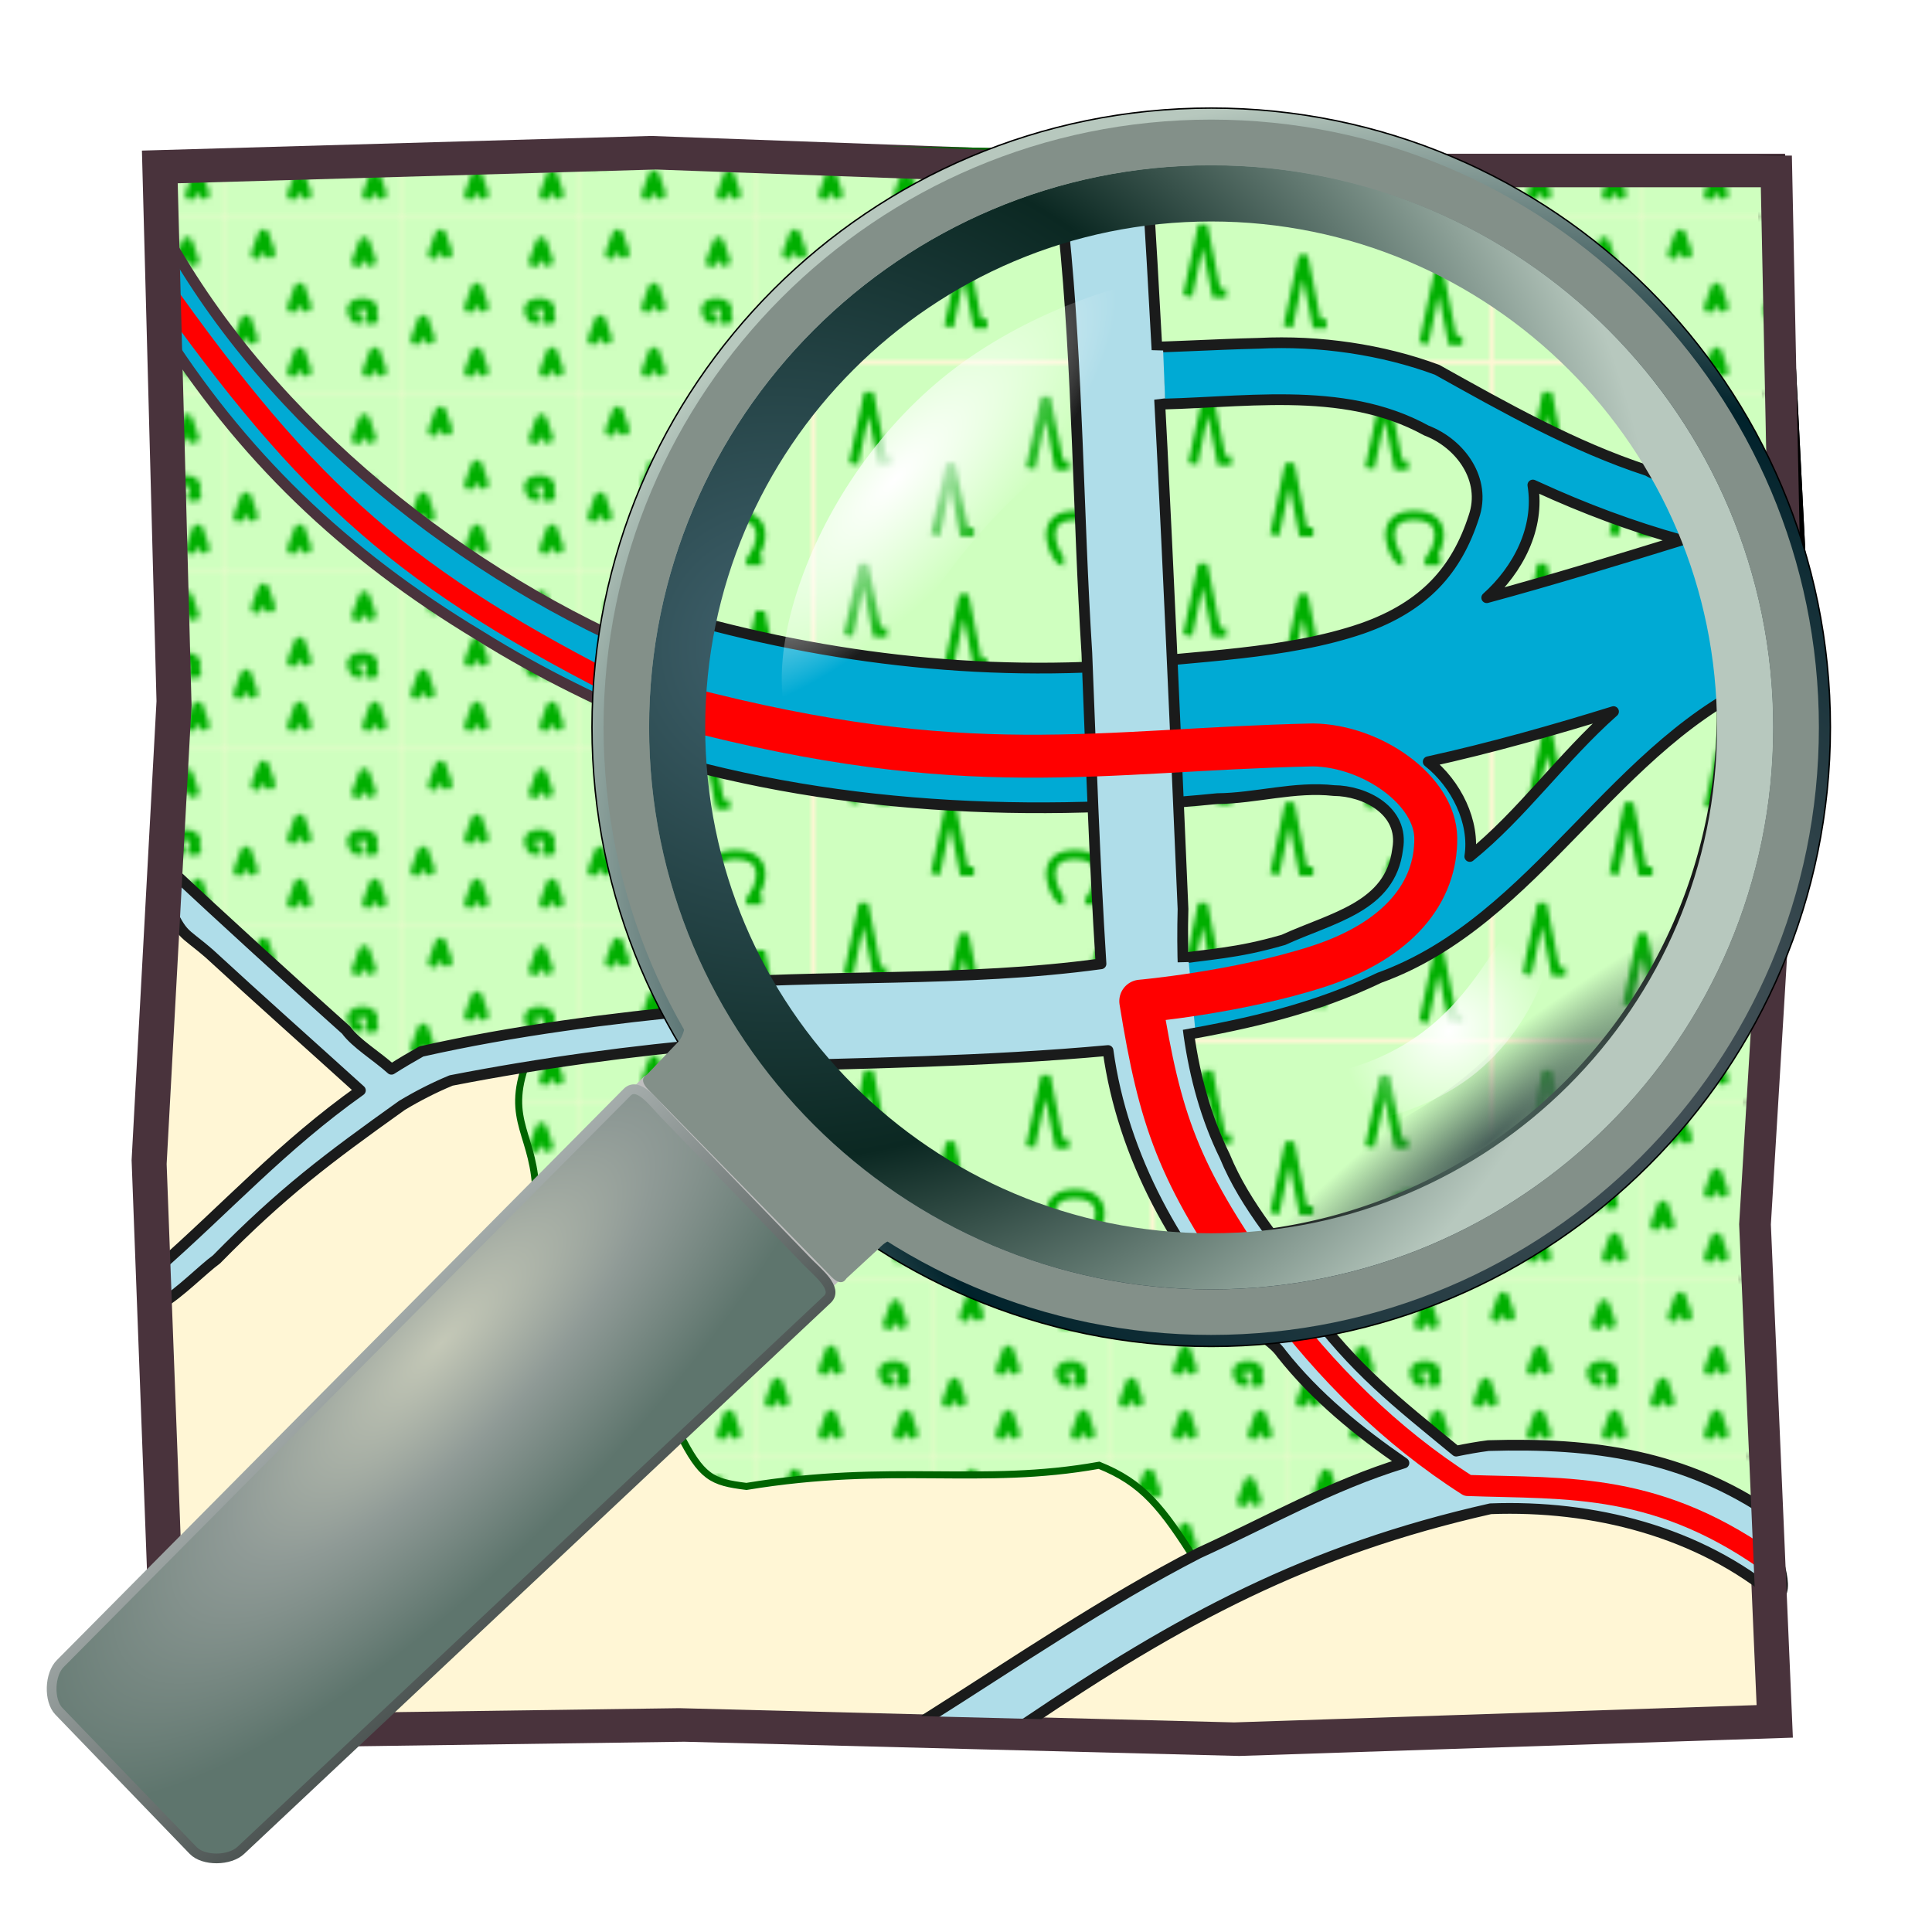
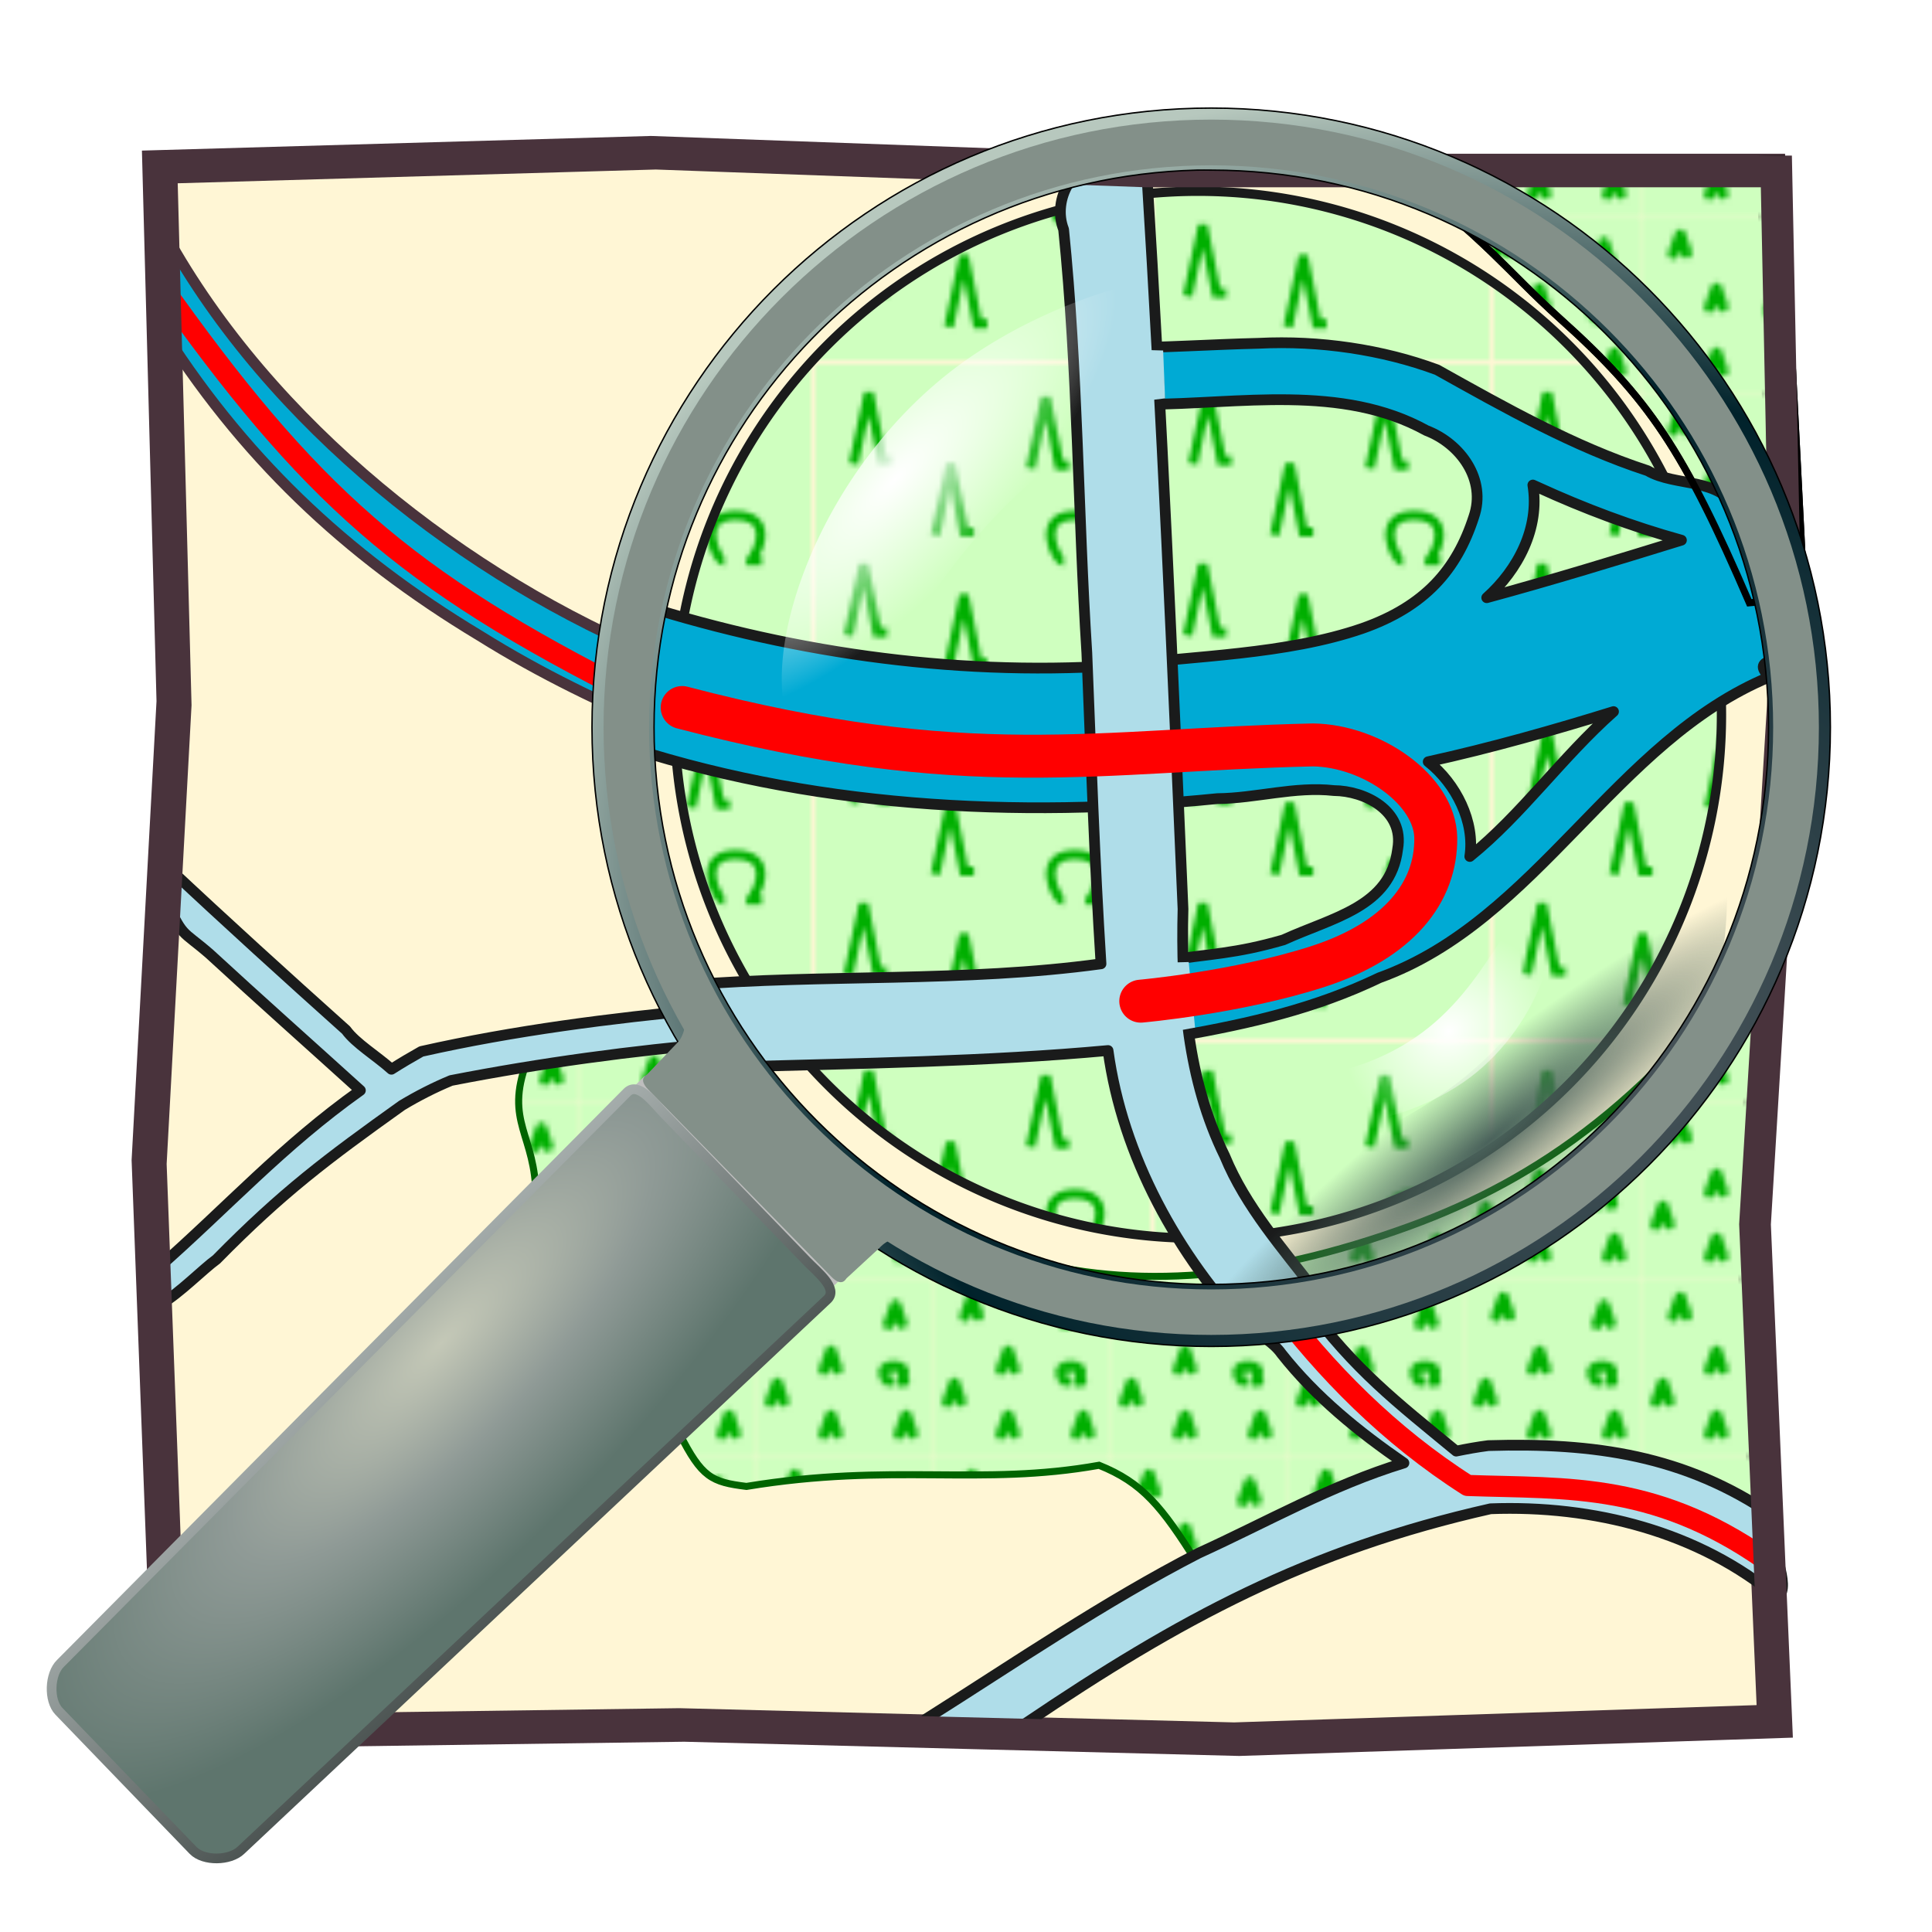
<svg xmlns="http://www.w3.org/2000/svg" xmlns:ns1="http://sodipodi.sourceforge.net/DTD/sodipodi-0.dtd" xmlns:ns2="http://www.inkscape.org/namespaces/inkscape" xmlns:xlink="http://www.w3.org/1999/xlink" width="360" height="360" id="svg2" ns1:version="0.32" ns2:version="0.46" version="1.0" ns1:docname="Osm_360x360px.svg" ns2:output_extension="org.inkscape.output.svg.inkscape" style="display:inline" ns2:export-filename="/home/uuu/Osm/OSM/Osm_2.png" ns2:export-xdpi="90" ns2:export-ydpi="90">
  <defs id="defs4">
    <pattern ns2:collect="always" xlink:href="#pattern2564" id="pattern4292" patternTransform="translate(141.368,-157.115)" />
    <pattern ns2:collect="always" xlink:href="#pattern2561" id="pattern4289" patternTransform="translate(141.368,-157.115)" />
    <pattern ns2:collect="always" xlink:href="#pattern2558" id="pattern4286" patternTransform="translate(141.368,-157.115)" />
    <pattern ns2:collect="always" xlink:href="#pattern4983" id="pattern2564" patternTransform="translate(141.368,-157.115)" />
    <pattern ns2:collect="always" xlink:href="#pattern4980" id="pattern2561" patternTransform="translate(141.368,-157.115)" />
    <pattern ns2:collect="always" xlink:href="#pattern4977" id="pattern2558" patternTransform="translate(141.368,-157.115)" />
    <pattern ns2:collect="always" xlink:href="#Mischwald" id="pattern5026" patternTransform="matrix(0.66,0,0,0.66,257.667,-177.776)" />
    <pattern ns2:collect="always" xlink:href="#pattern4803" id="pattern4983" patternTransform="translate(141.368,-157.115)" />
    <pattern ns2:collect="always" xlink:href="#pattern4800" id="pattern4980" patternTransform="translate(141.368,-157.115)" />
    <pattern ns2:collect="always" xlink:href="#pattern4797" id="pattern4977" patternTransform="translate(141.368,-157.115)" />
    <pattern ns2:collect="always" xlink:href="#pattern4629" id="pattern4803" patternTransform="translate(141.368,-157.115)" />
    <pattern ns2:collect="always" xlink:href="#pattern4626" id="pattern4800" patternTransform="translate(141.368,-157.115)" />
    <pattern ns2:collect="always" xlink:href="#pattern4623" id="pattern4797" patternTransform="translate(141.368,-157.115)" />
    <pattern ns2:collect="always" xlink:href="#M_Wald_klein" id="pattern4629" patternTransform="translate(141.368,-157.115)" />
    <pattern ns2:collect="always" xlink:href="#M_Wald_klein" id="pattern4626" patternTransform="translate(141.368,-157.115)" />
    <pattern ns2:collect="always" xlink:href="#M_Wald_klein" id="pattern4623" patternTransform="translate(141.368,-157.115)" />
    <linearGradient ns2:collect="always" xlink:href="#linearGradient3212" id="linearGradient3309" gradientUnits="userSpaceOnUse" x1="113.145" y1="292.701" x2="49.237" y2="221.987" gradientTransform="matrix(1.06,-5.9882257e-2,-5.9882257e-2,1.06,4.463,-5.518)" />
    <radialGradient ns2:collect="always" xlink:href="#linearGradient3318" id="radialGradient3306" gradientUnits="userSpaceOnUse" gradientTransform="matrix(0.41,0.39,-1.169,1.226,329.473,-71.158)" cx="63.598" cy="234.382" fx="63.598" fy="234.382" r="50.824" />
    <radialGradient ns2:collect="always" xlink:href="#linearGradient3159" id="radialGradient3309" gradientUnits="userSpaceOnUse" gradientTransform="matrix(0.768,1.376,-1.372,0.766,235.538,-152.319)" cx="130.592" cy="150.426" fx="130.592" fy="150.426" r="79.547" />
    <radialGradient ns2:collect="always" xlink:href="#linearGradient3216" id="radialGradient3318" gradientUnits="userSpaceOnUse" gradientTransform="matrix(0.468,-1.081,1.314,0.568,-181.615,248.694)" cx="186.03" cy="252.778" fx="186.03" fy="252.778" r="103.793" />
    <linearGradient ns2:collect="always" id="linearGradient4965">
      <stop style="stop-color:#b7c8c4;stop-opacity:1" offset="0" id="stop4967" />
      <stop style="stop-color:#1c2422;stop-opacity:1" offset="1" id="stop4969" />
    </linearGradient>
    <linearGradient id="linearGradient2746">
      <stop style="stop-color:#dbe3e2;stop-opacity:1" offset="0" id="stop2748" />
      <stop id="stop2750" offset="0.474" style="stop-color:#8f9a96;stop-opacity:1" />
      <stop style="stop-color:#5e756d;stop-opacity:1" offset="1" id="stop2752" />
    </linearGradient>
    <linearGradient ns2:collect="always" id="linearGradient3826">
      <stop style="stop-color:#4a625b;stop-opacity:1;" offset="0" id="stop3828" />
      <stop style="stop-color:#4a625b;stop-opacity:0;" offset="1" id="stop3830" />
    </linearGradient>
    <linearGradient ns2:collect="always" id="linearGradient3810">
      <stop style="stop-color:#ffffff;stop-opacity:1;" offset="0" id="stop3812" />
      <stop style="stop-color:#ffffff;stop-opacity:0;" offset="1" id="stop3814" />
    </linearGradient>
    <linearGradient ns2:collect="always" id="linearGradient3212">
      <stop style="stop-color:#1c2422;stop-opacity:1" offset="0" id="stop3214" />
      <stop style="stop-color:#dbe3e2;stop-opacity:1" offset="1" id="stop3216" />
    </linearGradient>
    <linearGradient id="linearGradient3318">
      <stop id="stop3320" offset="0" style="stop-color:#c4c8b7;stop-opacity:1" />
      <stop style="stop-color:#8f9a96;stop-opacity:1" offset="0.474" id="stop3322" />
      <stop id="stop3326" offset="1" style="stop-color:#5e756d;stop-opacity:1" />
    </linearGradient>
    <linearGradient ns2:collect="always" id="linearGradient3302">
      <stop style="stop-color:#1c3731;stop-opacity:1" offset="0" id="stop3304" />
      <stop id="stop3314" offset="0.076" style="stop-color:#949e98;stop-opacity:1;" />
      <stop id="stop3310" offset="0.58" style="stop-color:#cccccc;stop-opacity:1" />
      <stop style="stop-color:#839089;stop-opacity:0;" offset="1" id="stop3306" />
    </linearGradient>
    <linearGradient id="linearGradient3216">
      <stop id="stop3218" offset="0" style="stop-color:#565d62;stop-opacity:1;" />
      <stop style="stop-color:#00222b;stop-opacity:1" offset="0.704" id="stop3224" />
      <stop id="stop3222" offset="1" style="stop-color:#b7c8be;stop-opacity:1" />
    </linearGradient>
    <linearGradient id="linearGradient3159">
      <stop style="stop-color:#41626e;stop-opacity:1" offset="0" id="stop3161" />
      <stop id="stop3190" offset="0.578" style="stop-color:#0b2822;stop-opacity:1" />
      <stop style="stop-color:#b7c8be;stop-opacity:1" offset="1" id="stop3163" />
    </linearGradient>
    <ns2:perspective ns1:type="inkscape:persp3d" ns2:vp_x="0 : 526.18109 : 1" ns2:vp_y="0 : 1000 : 0" ns2:vp_z="744.09448 : 526.18109 : 1" ns2:persp3d-origin="372.04724 : 350.78739 : 1" id="perspective10" />
    <linearGradient ns2:collect="always" xlink:href="#linearGradient3302" id="linearGradient3308" x1="50.508" y1="290.299" x2="130.399" y2="211.202" gradientUnits="userSpaceOnUse" />
    <radialGradient ns2:collect="always" xlink:href="#linearGradient3159" id="radialGradient5041" gradientUnits="userSpaceOnUse" gradientTransform="matrix(0.768,1.376,-1.372,0.766,235.538,-152.319)" cx="130.592" cy="150.426" fx="130.592" fy="150.426" r="79.547" />
    <radialGradient ns2:collect="always" xlink:href="#linearGradient3216" id="radialGradient5044" gradientUnits="userSpaceOnUse" gradientTransform="matrix(0.468,-1.081,1.314,0.568,-181.615,248.694)" cx="186.03" cy="252.778" fx="186.03" fy="252.778" r="103.793" />
    <linearGradient ns2:collect="always" xlink:href="#linearGradient4965" id="linearGradient5046" gradientUnits="userSpaceOnUse" x1="101.154" y1="190.553" x2="141.787" y2="231.007" />
    <radialGradient ns2:collect="always" xlink:href="#linearGradient2746" id="radialGradient5048" gradientUnits="userSpaceOnUse" gradientTransform="matrix(0.577,0.553,-1.475,1.528,381.706,-164.968)" cx="80.241" cy="238.096" fx="80.241" fy="238.096" r="50.824" />
    <linearGradient ns2:collect="always" xlink:href="#linearGradient3212" id="linearGradient5050" gradientUnits="userSpaceOnUse" gradientTransform="matrix(1.06,-5.9882257e-2,-5.9882257e-2,1.06,3.663,-4.718)" x1="98.775" y1="274.853" x2="49.237" y2="221.987" />
    <radialGradient ns2:collect="always" xlink:href="#linearGradient3810" id="radialGradient4059" gradientUnits="userSpaceOnUse" gradientTransform="matrix(-0.279,-0.43,0.487,-0.316,208.024,294.681)" cx="113.895" cy="177.15" fx="113.895" fy="177.15" r="32.438" />
    <radialGradient ns2:collect="always" xlink:href="#linearGradient3810" id="radialGradient4062" gradientUnits="userSpaceOnUse" gradientTransform="matrix(0.419,0.392,-1.108,1.184,209.974,-75.294)" cx="146.129" cy="94.55" fx="146.129" fy="94.55" r="32.438" />
    <radialGradient ns2:collect="always" xlink:href="#linearGradient3826" id="radialGradient4073" gradientUnits="userSpaceOnUse" gradientTransform="matrix(1.309,-1.037,0.183,0.23,-138.392,381.646)" cx="255.646" cy="400.542" fx="255.646" fy="400.542" r="43.496" />
    <pattern patternUnits="userSpaceOnUse" width="32.78" height="32.78" patternTransform="translate(141.368,-157.115)" id="M_Wald_klein">
      <g id="g4522" transform="translate(-141.368,157.115)">
        <rect style="opacity:1;fill:#cfffbf;fill-opacity:1;fill-rule:evenodd;stroke:none;stroke-width:0.197;stroke-miterlimit:4;stroke-dasharray:none;stroke-opacity:1" id="rect4510" width="32.78" height="32.78" x="141.368" y="-157.115" />
        <path style="fill:none;fill-rule:evenodd;stroke:#00af00;stroke-width:2;stroke-linecap:round;stroke-linejoin:round;stroke-miterlimit:4;stroke-dasharray:none;stroke-opacity:1" d="M 146.783,-150.725 L 148.109,-154.288 L 149.286,-150.875" id="path4506" ns1:nodetypes="ccc" />
        <path ns1:nodetypes="czcc" id="path4508" d="M 165.644,-138.603 C 165.108,-138.559 163.375,-141.491 166.588,-141.435 C 169.8,-141.38 167.872,-138.43 167.416,-138.624 L 168.478,-138.624" style="fill:none;fill-rule:evenodd;stroke:#00af00;stroke-width:2;stroke-linecap:round;stroke-linejoin:miter;stroke-miterlimit:4;stroke-dasharray:none;stroke-opacity:1" />
        <path ns1:nodetypes="ccc" id="path4512" d="M 153.523,-140.733 L 154.849,-144.297 L 156.026,-140.884" style="fill:none;fill-rule:evenodd;stroke:#00af00;stroke-width:2;stroke-linecap:round;stroke-linejoin:round;stroke-miterlimit:4;stroke-dasharray:none;stroke-opacity:1" />
        <path style="fill:none;fill-rule:evenodd;stroke:#00af00;stroke-width:2;stroke-linecap:round;stroke-linejoin:round;stroke-miterlimit:4;stroke-dasharray:none;stroke-opacity:1" d="M 165.546,-149.245 L 166.871,-152.809 L 168.048,-149.395" id="path4514" ns1:nodetypes="ccc" />
        <path style="fill:none;fill-rule:evenodd;stroke:#00af00;stroke-width:2;stroke-linecap:round;stroke-linejoin:round;stroke-miterlimit:4;stroke-dasharray:none;stroke-opacity:1" d="M 143.523,-134.733 L 144.849,-138.297 L 146.026,-134.884" id="path4516" ns1:nodetypes="ccc" />
        <path ns1:nodetypes="ccc" id="path4518" d="M 153.523,-128.733 L 154.849,-132.297 L 156.026,-128.884" style="fill:none;fill-rule:evenodd;stroke:#00af00;stroke-width:2;stroke-linecap:round;stroke-linejoin:round;stroke-miterlimit:4;stroke-dasharray:none;stroke-opacity:1" />
        <path style="fill:none;fill-rule:evenodd;stroke:#00af00;stroke-width:2;stroke-linecap:round;stroke-linejoin:round;stroke-miterlimit:4;stroke-dasharray:none;stroke-opacity:1" d="M 167.523,-128.733 L 168.849,-132.297 L 170.026,-128.884" id="path4520" ns1:nodetypes="ccc" />
      </g>
    </pattern>
    <pattern patternUnits="userSpaceOnUse" width="72.084" height="72.084" patternTransform="translate(257.667,-177.776)" id="Mischwald">
      <g id="g5003" transform="translate(-257.667,177.776)">
        <rect style="opacity:1;fill:#cfffbf;fill-opacity:1;fill-rule:evenodd;stroke:none;stroke-width:0.197;stroke-miterlimit:4;stroke-dasharray:none;stroke-opacity:1" id="rect5001" width="72.084" height="72.084" x="257.667" y="-177.776" />
        <path style="fill:none;fill-rule:evenodd;stroke:#00af00;stroke-width:2;stroke-linecap:butt;stroke-linejoin:miter;stroke-miterlimit:4;stroke-dasharray:none;stroke-opacity:1" d="M 265.847,-156.445 L 269.129,-171.692 L 272.043,-157.088 L 274.162,-157.09" id="path4987" ns1:nodetypes="cccc" />
        <path ns1:nodetypes="cccc" id="path4989" d="M 283.424,-141.126 L 286.706,-156.373 L 289.62,-141.769 L 291.739,-141.771" style="fill:none;fill-rule:evenodd;stroke:#00af00;stroke-width:2;stroke-linecap:butt;stroke-linejoin:miter;stroke-miterlimit:4;stroke-dasharray:none;stroke-opacity:1" />
        <path style="fill:none;fill-rule:evenodd;stroke:#00af00;stroke-width:2;stroke-linecap:butt;stroke-linejoin:miter;stroke-miterlimit:4;stroke-dasharray:none;stroke-opacity:1" d="M 264.718,-119.518 L 268,-134.765 L 270.914,-120.161 L 273.033,-120.163" id="path4991" ns1:nodetypes="cccc" />
        <path style="fill:none;fill-rule:evenodd;stroke:#00af00;stroke-width:2;stroke-linecap:butt;stroke-linejoin:miter;stroke-miterlimit:4;stroke-dasharray:none;stroke-opacity:1" d="M 286.326,-112.906 L 289.609,-128.153 L 292.522,-113.549 L 294.641,-113.551" id="path4993" ns1:nodetypes="cccc" />
        <path ns1:nodetypes="czcc" id="path4995" d="M 310.99,-135.482 C 309.463,-135.329 304.517,-145.515 313.683,-145.321 C 322.848,-145.127 317.347,-134.88 316.046,-135.555 L 319.077,-135.557" style="fill:none;fill-rule:evenodd;stroke:#00af00;stroke-width:2;stroke-linecap:butt;stroke-linejoin:miter;stroke-miterlimit:4;stroke-dasharray:none;stroke-opacity:1" />
        <path style="fill:none;fill-rule:evenodd;stroke:#00af00;stroke-width:2;stroke-linecap:butt;stroke-linejoin:miter;stroke-miterlimit:4;stroke-dasharray:none;stroke-opacity:1" d="M 303.903,-155.478 L 307.185,-170.725 L 310.099,-156.121 L 312.218,-156.123" id="path4997" ns1:nodetypes="cccc" />
-         <path ns1:nodetypes="cccc" id="path4999" d="M 315.514,-109.359 L 318.796,-124.605 L 321.71,-110.002 L 323.829,-110.004" style="fill:none;fill-rule:evenodd;stroke:#00af00;stroke-width:2;stroke-linecap:butt;stroke-linejoin:miter;stroke-miterlimit:4;stroke-dasharray:none;stroke-opacity:1" />
      </g>
    </pattern>
  </defs>
  <ns1:namedview id="base" pagecolor="#ffffff" bordercolor="#666666" borderopacity="1.0" ns2:pageopacity="0.0" ns2:pageshadow="2" ns2:zoom="1.4122493" ns2:cx="193.21893" ns2:cy="242.44454" ns2:document-units="px" ns2:current-layer="layer4" showgrid="false" ns2:window-width="1238" ns2:window-height="1065" ns2:window-x="113" ns2:window-y="56" />
  <g ns2:groupmode="layer" id="layer3" ns2:label="Karte" style="display:inline" ns1:insensitive="true">
    <path style="fill:#fff6d5;fill-opacity:1;fill-rule:evenodd;stroke:#49333c;stroke-width:5.249;stroke-linecap:butt;stroke-linejoin:miter;stroke-miterlimit:4;stroke-dasharray:none;stroke-opacity:1" d="M 29.138,30.609 L 31.789,130.693 L 27.15,216.195 L 31.127,322.244 L 126.571,320.918 L 229.968,323.57 L 330.052,320.256 L 326.075,227.463 L 332.041,128.705 L 330.052,31.272 L 212.735,31.272 L 121.268,27.958 L 29.138,30.609 z" id="path2477" ns1:nodetypes="ccccccccccccc" />
  </g>
  <g ns2:groupmode="layer" id="layer4" ns2:label="higr" style="display:inline" ns1:insensitive="true">
    <g id="g4294">
-       <path ns1:nodetypes="cccsscccc" id="path5198" d="M 31.332,29.919 L 32.215,121.443 L 31.989,163.302 C 31.989,163.302 57.758,186.611 71.99,200.754 C 73.992,202.744 78.995,196.467 86.572,195.418 C 105.806,192.755 115.865,192.815 128.577,190.898 C 102.983,111.732 132.642,40.915 197.136,28.413 L 123.977,27.258 L 31.332,29.919 z" style="fill:url(#pattern4292);fill-opacity:1;fill-rule:evenodd;stroke:#006500;stroke-width:1.312px;stroke-linecap:butt;stroke-linejoin:miter;stroke-opacity:1" />
      <path ns1:nodetypes="cccccccccccscc" id="path5200" d="M 98.159,197.854 C 93.957,209.102 99.825,211.428 99.858,223.014 L 126.605,267.117 C 130.767,275.323 132.605,276.168 139.089,276.973 C 166.265,272.495 182.665,276.991 204.795,273.031 C 212.85,276.28 216.451,280.633 223.193,291.428 C 242.301,280.813 260.51,275.591 278.386,272.373 C 291.646,269.774 302.351,273.565 313.21,276.973 C 318.894,279.879 325.092,279.705 329.636,289.457 L 328.322,223.751 L 331.607,171.187 C 308.777,204.725 286.373,219.843 262.669,228.482 C 207.455,248.606 167.194,236.097 132.519,192.518 C 115.621,196.37 108.018,196.349 98.159,197.854 z" style="fill:url(#pattern4289);fill-opacity:1;fill-rule:evenodd;stroke:#006400;stroke-width:1.312;stroke-linecap:butt;stroke-linejoin:miter;stroke-miterlimit:4;stroke-dasharray:none;stroke-dashoffset:0;stroke-opacity:1" />
      <path ns1:nodetypes="cccccc" id="path5226" d="M 259.526,31.48 L 332.005,29.622 L 336.186,111.393 L 325.965,112.323 C 313.73,83.981 307.374,74.353 290.654,59.357 C 280.524,50.205 277.419,45.068 259.526,31.48 z" style="fill:url(#pattern4286);fill-opacity:1;fill-rule:evenodd;stroke:#000000;stroke-width:1.312px;stroke-linecap:butt;stroke-linejoin:miter;stroke-opacity:1" />
      <path ns1:nodetypes="ccccccc" id="path5228" d="M 32.378,47.14 C 30.719,51.049 30.949,53.495 29.356,60.016 C 44.837,84.859 64.17,103.284 89.39,118.454 C 100.637,125.486 112.62,131.29 124.936,136.335 C 129.629,132.66 129.899,124.634 123.5,122.72 C 86.615,107.675 50.314,78.874 30.958,43.846 C 30.192,44.325 33.144,46.662 32.378,47.14 z" style="fill:#00aad4;fill-opacity:1;fill-rule:evenodd;stroke:#49333c;stroke-width:2;stroke-linecap:butt;stroke-linejoin:round;stroke-miterlimit:4;stroke-dasharray:none;stroke-opacity:1" />
      <path ns1:nodetypes="ccccccscccccccccccccccccccccc" id="path5272" d="M 31.271,161.596 L 30.369,162.54 L 30.437,166.735 C 34.253,175.039 33.613,173.024 39.063,177.754 C 48.351,186.318 57.775,194.679 67.154,203.18 C 52.514,213.59 42.571,224.74 29.137,236.548 C 31.035,241.105 25.308,245.641 30.048,242.941 C 33.332,241.071 37.872,236.452 40.334,234.675 C 52.605,222.183 60.948,215.935 74.904,205.968 C 77.84,204.204 80.873,202.655 84.049,201.334 C 100.84,198.062 117.679,195.789 134.696,194.322 C 133.751,191.934 135.959,186.243 131.456,188.047 C 113.696,189.755 95.926,191.997 78.513,195.921 C 76.623,196.985 74.757,198.082 72.936,199.243 C 70.224,196.793 66.284,194.425 64.488,191.943 C 53.279,181.903 42.259,171.901 31.271,161.596 z M 243.291,242.921 L 235.716,243.7 C 228.894,247.573 235.702,247.831 238.792,252.244 C 245.203,260.356 253.131,266.758 261.601,272.608 C 248.021,276.755 236.132,283.583 223.316,289.422 C 205.722,298.479 189.303,309.727 172.547,320.301 C 178.388,322.819 184.057,323.628 191.122,321.11 C 219.811,301.712 243.662,288.825 277.735,281.138 C 296.805,280.417 316.576,285.354 331.334,297.787 C 333.912,294.969 329.538,288.763 330.351,282.396 C 314.002,271.175 296.98,268.776 277.325,269.368 C 275.304,269.627 273.323,269.985 271.338,270.393 C 260.092,261.123 252.612,255.438 243.291,242.921 z" style="fill:#afdde9;fill-opacity:1;fill-rule:evenodd;stroke:#1a1b1b;stroke-width:2;stroke-linecap:butt;stroke-linejoin:round;stroke-miterlimit:4;stroke-dasharray:none;stroke-opacity:1" />
      <path transform="matrix(1.312,0,0,1.312,-59.661,-78.084)" d="M 289.963,161.027 A 74.349,74.349 0 1 1 141.264,161.027 A 74.349,74.349 0 1 1 289.963,161.027 z" ns1:ry="74.34948" ns1:rx="74.34948" ns1:cy="161.02664" ns1:cx="215.61348" id="path5308" style="fill:url(#pattern5026);fill-opacity:1;fill-rule:evenodd;stroke:#1a1b1b;stroke-width:1.324;stroke-miterlimit:4;stroke-dasharray:none;stroke-opacity:1" ns1:type="arc" />
      <path ns1:nodetypes="ccccccccccccccccccccccccccccccccc" id="path5310" d="M 234.531,63.969 C 225.789,64.177 217.059,64.78 208.312,64.812 C 206.106,69.111 208.071,75.547 213.625,75.344 C 230.927,75.271 250.004,71.513 265.781,80.219 C 272.149,82.651 277.023,89.369 274.625,96.312 C 271.452,106.139 265.522,112.994 253.847,117.097 C 239.608,122 222.488,122.186 207.72,124.055 C 176.911,125.983 146.06,121.427 116.812,111.844 C 113.267,120.088 111.031,129.705 114.469,138.344 C 150.436,150.517 189.242,152.583 226.844,148.812 C 234.025,148.749 241.229,146.494 248.562,147.312 C 254.275,147.352 261.706,151.006 260.435,158.189 C 259.134,169.014 248.343,170.925 239.153,175.13 C 230.112,177.747 225.795,177.67 216.506,179.09 C 214.865,183.395 214.367,193.79 219.908,193.002 C 232.957,190.69 245.02,187.95 257.031,182.189 C 286.458,171.579 300.906,138.032 329.75,126.125 C 325.846,122.358 332.398,123.406 335.786,121.286 C 332.494,118.004 333.245,112.15 333.059,106.75 C 331.943,102.697 332.39,98.951 330.062,95.406 C 327.651,95.502 322.81,99.61 323.594,95.156 C 320.837,88.914 312.147,90.743 307.021,87.711 C 293.187,83.199 280.403,75.947 267.781,68.906 C 257.621,65.136 245.847,63.396 234.531,63.969 z M 286.531,90.781 C 295.154,94.739 304.169,98.121 313.312,100.656 C 301.233,104.38 289.192,108.089 277.031,111.375 C 282.846,106.172 286.941,98.397 285.625,90.375 L 286.531,90.781 z M 300.656,132.594 C 291.006,141.147 283.591,151.755 273.877,159.594 C 274.879,153.157 271.323,146.04 266.125,141.938 C 277.723,139.397 289.736,135.988 300.656,132.594 z" style="fill:#00aad4;fill-opacity:1;fill-rule:evenodd;stroke:#1a1b1b;stroke-width:2;stroke-linecap:butt;stroke-linejoin:round;stroke-miterlimit:4;stroke-dasharray:none;stroke-opacity:1" />
      <path id="path5367" d="M 206.438,29.875 C 200.051,29.97 195.996,37.077 198.188,42.75 C 200.852,68.962 200.853,95.367 202.516,121.655 C 203.296,140.972 203.937,160.298 205.156,179.594 C 179.705,183.088 153.569,181.477 128.106,183.541 C 122.807,189.497 128.964,200.997 137.312,198.784 C 160.318,198.123 183.78,197.835 206.469,195.75 C 209.182,215.557 219.462,233.965 232.957,248.26 C 237.362,248.408 246.169,246.81 245.094,240.594 C 239.013,232.622 232.106,224.885 228.219,215.43 C 221.213,201.156 220.041,185.073 220.437,169.38 C 218.485,123.489 216.503,77.596 213.656,31.75 C 212.76,28.709 208.834,30.344 206.438,29.875 z" style="fill:#afdde9;fill-opacity:1;fill-rule:evenodd;stroke:#1a1b1b;stroke-width:2;stroke-linecap:butt;stroke-linejoin:round;stroke-miterlimit:4;stroke-dasharray:none;stroke-opacity:1" />
      <path ns1:nodetypes="ccccc" id="rect5388" d="M 214.135,65.235 L 216.735,65.311 L 217.095,74.228 L 214.135,74.595 L 214.135,65.235 z" style="fill:#afdde9;fill-opacity:1;fill-rule:evenodd;stroke:none;stroke-width:1.324;stroke-miterlimit:4;stroke-opacity:1" />
-       <path style="fill:#eef4d7;fill-opacity:1;fill-rule:evenodd;stroke:none;stroke-width:1.324;stroke-miterlimit:4;stroke-opacity:1" d="M 217.014,182.827 L 219.441,182.759 L 219.878,188.635 L 218.059,188.983 L 217.014,182.827 z" id="path5391" ns1:nodetypes="ccccc" />
      <path ns1:nodetypes="cc" id="path5393" d="M 29.58,52.604 C 57.599,92.181 75.435,108.01 118.284,129.513" style="fill:none;fill-rule:evenodd;stroke:#ff0000;stroke-width:3.937;stroke-linecap:butt;stroke-linejoin:miter;stroke-miterlimit:4;stroke-dasharray:none;stroke-opacity:1" />
      <path ns1:nodetypes="ccc" id="path5395" d="M 237.224,242.413 C 247.036,255.472 258.898,267.506 273.464,276.794 C 292.192,277.475 309.25,275.959 331.075,292.126" style="fill:none;fill-rule:evenodd;stroke:#ff0000;stroke-width:3.937;stroke-linecap:butt;stroke-linejoin:round;stroke-miterlimit:4;stroke-dasharray:none;stroke-opacity:1" />
      <path style="fill:#afdde9;fill-opacity:1;fill-rule:evenodd;stroke:none;stroke-width:1.324;stroke-miterlimit:4;stroke-opacity:1" d="M 218.024,179.355 L 221.503,179.262 L 222.68,191.471 L 218.754,192.2 L 218.024,179.355 z" id="path4807" ns1:nodetypes="ccccc" />
-       <path ns1:nodetypes="ccsscc" id="path5397" d="M 127.112,131.836 C 180.52,145.821 204.449,139.709 244.658,138.805 C 255.646,138.961 267.407,147.25 267.532,156.104 C 267.668,166.204 260.693,175.231 245.515,180.119 C 230.434,184.977 212.564,186.552 212.564,186.552 C 216.145,208.731 219.53,218.497 233.972,239.161" style="fill:none;fill-rule:evenodd;stroke:#ff0000;stroke-width:8;stroke-linecap:round;stroke-linejoin:round;stroke-miterlimit:4;stroke-dasharray:none;stroke-opacity:1" />
+       <path ns1:nodetypes="ccsscc" id="path5397" d="M 127.112,131.836 C 180.52,145.821 204.449,139.709 244.658,138.805 C 255.646,138.961 267.407,147.25 267.532,156.104 C 267.668,166.204 260.693,175.231 245.515,180.119 C 230.434,184.977 212.564,186.552 212.564,186.552 " style="fill:none;fill-rule:evenodd;stroke:#ff0000;stroke-width:8;stroke-linecap:round;stroke-linejoin:round;stroke-miterlimit:4;stroke-dasharray:none;stroke-opacity:1" />
      <path style="fill:url(#pattern4063);fill-opacity:1;fill-rule:evenodd;stroke:#000000;stroke-width:1.312px;stroke-linecap:butt;stroke-linejoin:miter;stroke-opacity:1" d="M 259.526,31.48 L 332.005,29.622 L 336.186,111.393 L 325.965,112.323 C 313.73,83.981 307.374,74.353 290.654,59.357 C 280.524,50.205 277.419,45.068 259.526,31.48 z" id="path4077" ns1:nodetypes="cccccc" />
      <path ns1:nodetypes="ccccccccccccc" id="path4079" d="M 30.085,31.284 L 32.736,131.368 L 28.097,216.87 L 32.073,322.919 L 127.517,321.593 L 230.915,324.244 L 330.999,320.93 L 327.022,228.138 L 332.987,129.379 L 330.999,31.947 L 213.682,31.947 L 122.215,28.633 L 30.085,31.284 z" style="fill:none;fill-opacity:1;fill-rule:evenodd;stroke:#49333c;stroke-width:5.905;stroke-linecap:butt;stroke-linejoin:miter;stroke-miterlimit:4;stroke-dasharray:none;stroke-opacity:1;display:inline" />
    </g>
  </g>
  <g ns2:label="Lupe" ns2:groupmode="layer" id="layer1" style="display:inline" ns1:insensitive="true">
    <g id="g4075" transform="matrix(1.074,0,0,1.074,-11.964,-11.557)">
      <path style="fill:url(#radialGradient4073);fill-opacity:1;fill-rule:nonzero;stroke:none;stroke-width:0;stroke-linecap:round;stroke-linejoin:round;stroke-miterlimit:0;stroke-dashoffset:2.4;stroke-opacity:1" d="M 182.663,223.564 C 188.913,206.812 225.853,224.77 260.777,200.951 C 295.701,177.131 286.591,135.078 302.843,135.032 C 314.36,149.373 317.658,198.18 282.734,222 C 247.809,245.819 194.18,237.905 182.663,223.564 z" id="path3484" ns1:nodetypes="cscsc" />
      <g transform="matrix(1.226,0,0,1.226,-12.315,-51.674)" id="g3321">
        <path style="fill:url(#radialGradient3318);fill-opacity:1;fill-rule:nonzero;stroke:#000000;stroke-width:0.2;stroke-linejoin:round;stroke-miterlimit:4;stroke-opacity:1" d="M 190.531,66.219 C 142.165,66.219 102.906,105.478 102.906,153.844 C 102.906,202.21 142.165,241.469 190.531,241.469 C 238.897,241.469 278.156,202.21 278.156,153.844 C 278.156,105.478 238.897,66.219 190.531,66.219 z M 188.5,75 C 189.176,74.983 189.851,75 190.531,75 C 234.061,75 269.406,110.314 269.406,153.844 C 269.406,197.373 234.061,232.688 190.531,232.688 C 147.002,232.688 111.688,197.373 111.688,153.844 C 111.688,110.995 145.91,76.08 188.5,75 z" id="path3487" />
-         <path style="fill:url(#radialGradient3309);fill-opacity:1;fill-rule:nonzero" d="M 190.522,74.297 C 146.611,74.297 110.991,109.948 110.991,153.86 C 110.991,197.771 146.611,233.391 190.522,233.391 C 234.433,233.391 270.084,197.771 270.084,153.86 C 270.084,109.948 234.433,74.297 190.522,74.297 z M 190.522,82.266 C 230.042,82.266 262.116,114.34 262.116,153.86 C 262.116,193.38 230.042,225.453 190.522,225.453 C 151.002,225.453 118.928,193.38 118.928,153.86 C 118.928,114.34 151.002,82.266 190.522,82.266 z" id="path3489" />
        <path style="fill:#839089;fill-opacity:1;fill-rule:nonzero" d="M 190.522,67.852 C 143.06,67.852 104.546,106.398 104.546,153.86 C 104.546,201.322 143.06,239.836 190.522,239.836 C 237.984,239.836 276.53,201.322 276.53,153.86 C 276.53,106.398 237.984,67.852 190.522,67.852 z M 190.522,74.322 C 234.429,74.322 270.059,109.953 270.059,153.86 C 270.059,197.767 234.429,233.397 190.522,233.397 C 146.615,233.397 110.984,197.767 110.984,153.86 C 110.984,109.953 146.615,74.322 190.522,74.322 z" id="path3491" />
      </g>
      <g transform="matrix(1.226,0,0,1.226,-12.315,-51.674)" id="g3313">
        <rect y="65.681" x="221.738" height="2.822" width="39.958" id="rect3494" style="fill:#bebebe;fill-opacity:1;fill-rule:nonzero;stroke:none;stroke-width:0.2;stroke-linejoin:round;stroke-miterlimit:4;stroke-dasharray:none;stroke-opacity:1" transform="matrix(0.707,0.707,-0.707,0.707,0,0)" />
        <path style="fill:#839089;fill-opacity:1;fill-rule:nonzero;stroke:none;stroke-width:0.2;stroke-linejoin:round;stroke-miterlimit:4;stroke-opacity:1" d="M 122.33,205.982 C 128.461,213.534 130.872,215.855 137.431,220.985 C 138.172,221.742 143.223,225.147 145.227,226.35 C 144.159,226.844 143.686,227.427 143.635,227.478 L 138.928,231.823 C 138.826,231.923 138.282,233.133 136.788,231.607 L 110.873,205.123 C 109.379,203.597 110.596,203.076 110.698,202.975 L 115.125,198.344 C 115.168,198.301 115.746,197.678 116.013,196.361 C 117.713,199.218 121.474,205.107 122.33,205.982 z" id="path3496" ns1:nodetypes="ccccccccccc" />
        <path style="fill:url(#radialGradient3306);fill-opacity:1;fill-rule:nonzero;stroke:url(#linearGradient3309);stroke-width:1.376;stroke-linejoin:round;stroke-miterlimit:4;stroke-dasharray:none;stroke-opacity:1" d="M 113.141,208.544 L 133.333,229.435 C 134.817,230.97 137.79,233.266 136.228,234.787 L 53.239,312.749 C 51.677,314.269 47.953,314.329 46.469,312.794 L 27.476,293.104 C 25.992,291.568 26.127,287.836 27.689,286.316 L 107.898,205.478 C 109.46,203.957 111.657,207.009 113.141,208.544 z" id="path3498" ns1:nodetypes="ccccccccc" />
      </g>
      <path ns1:nodetypes="cscsc" id="path3500" d="M 253.393,64.392 C 248.484,77.548 224.289,70.449 196.861,89.156 C 169.433,107.862 162.58,139.576 149.817,139.612 C 140.772,128.349 152.189,91.331 179.617,72.625 C 207.045,53.918 244.348,53.129 253.393,64.392 z" style="fill:url(#radialGradient4062);fill-opacity:1;fill-rule:nonzero;stroke:none;stroke-width:0;stroke-linecap:round;stroke-linejoin:round;stroke-miterlimit:0;stroke-dashoffset:2.4;stroke-opacity:1" />
      <path style="fill:url(#radialGradient4059);fill-opacity:1;fill-rule:nonzero;stroke:none;stroke-width:0;stroke-linecap:round;stroke-linejoin:round;stroke-miterlimit:0;stroke-dashoffset:2.4;stroke-opacity:1" d="M 229.835,202.508 C 232.171,196.247 243.684,199.626 256.736,190.724 C 269.787,181.822 273.049,166.732 279.122,166.714 C 283.426,172.074 277.993,189.689 264.941,198.59 C 251.89,207.492 234.139,207.867 229.835,202.508 z" id="path3502" ns1:nodetypes="cscsc" />
    </g>
  </g>
</svg>